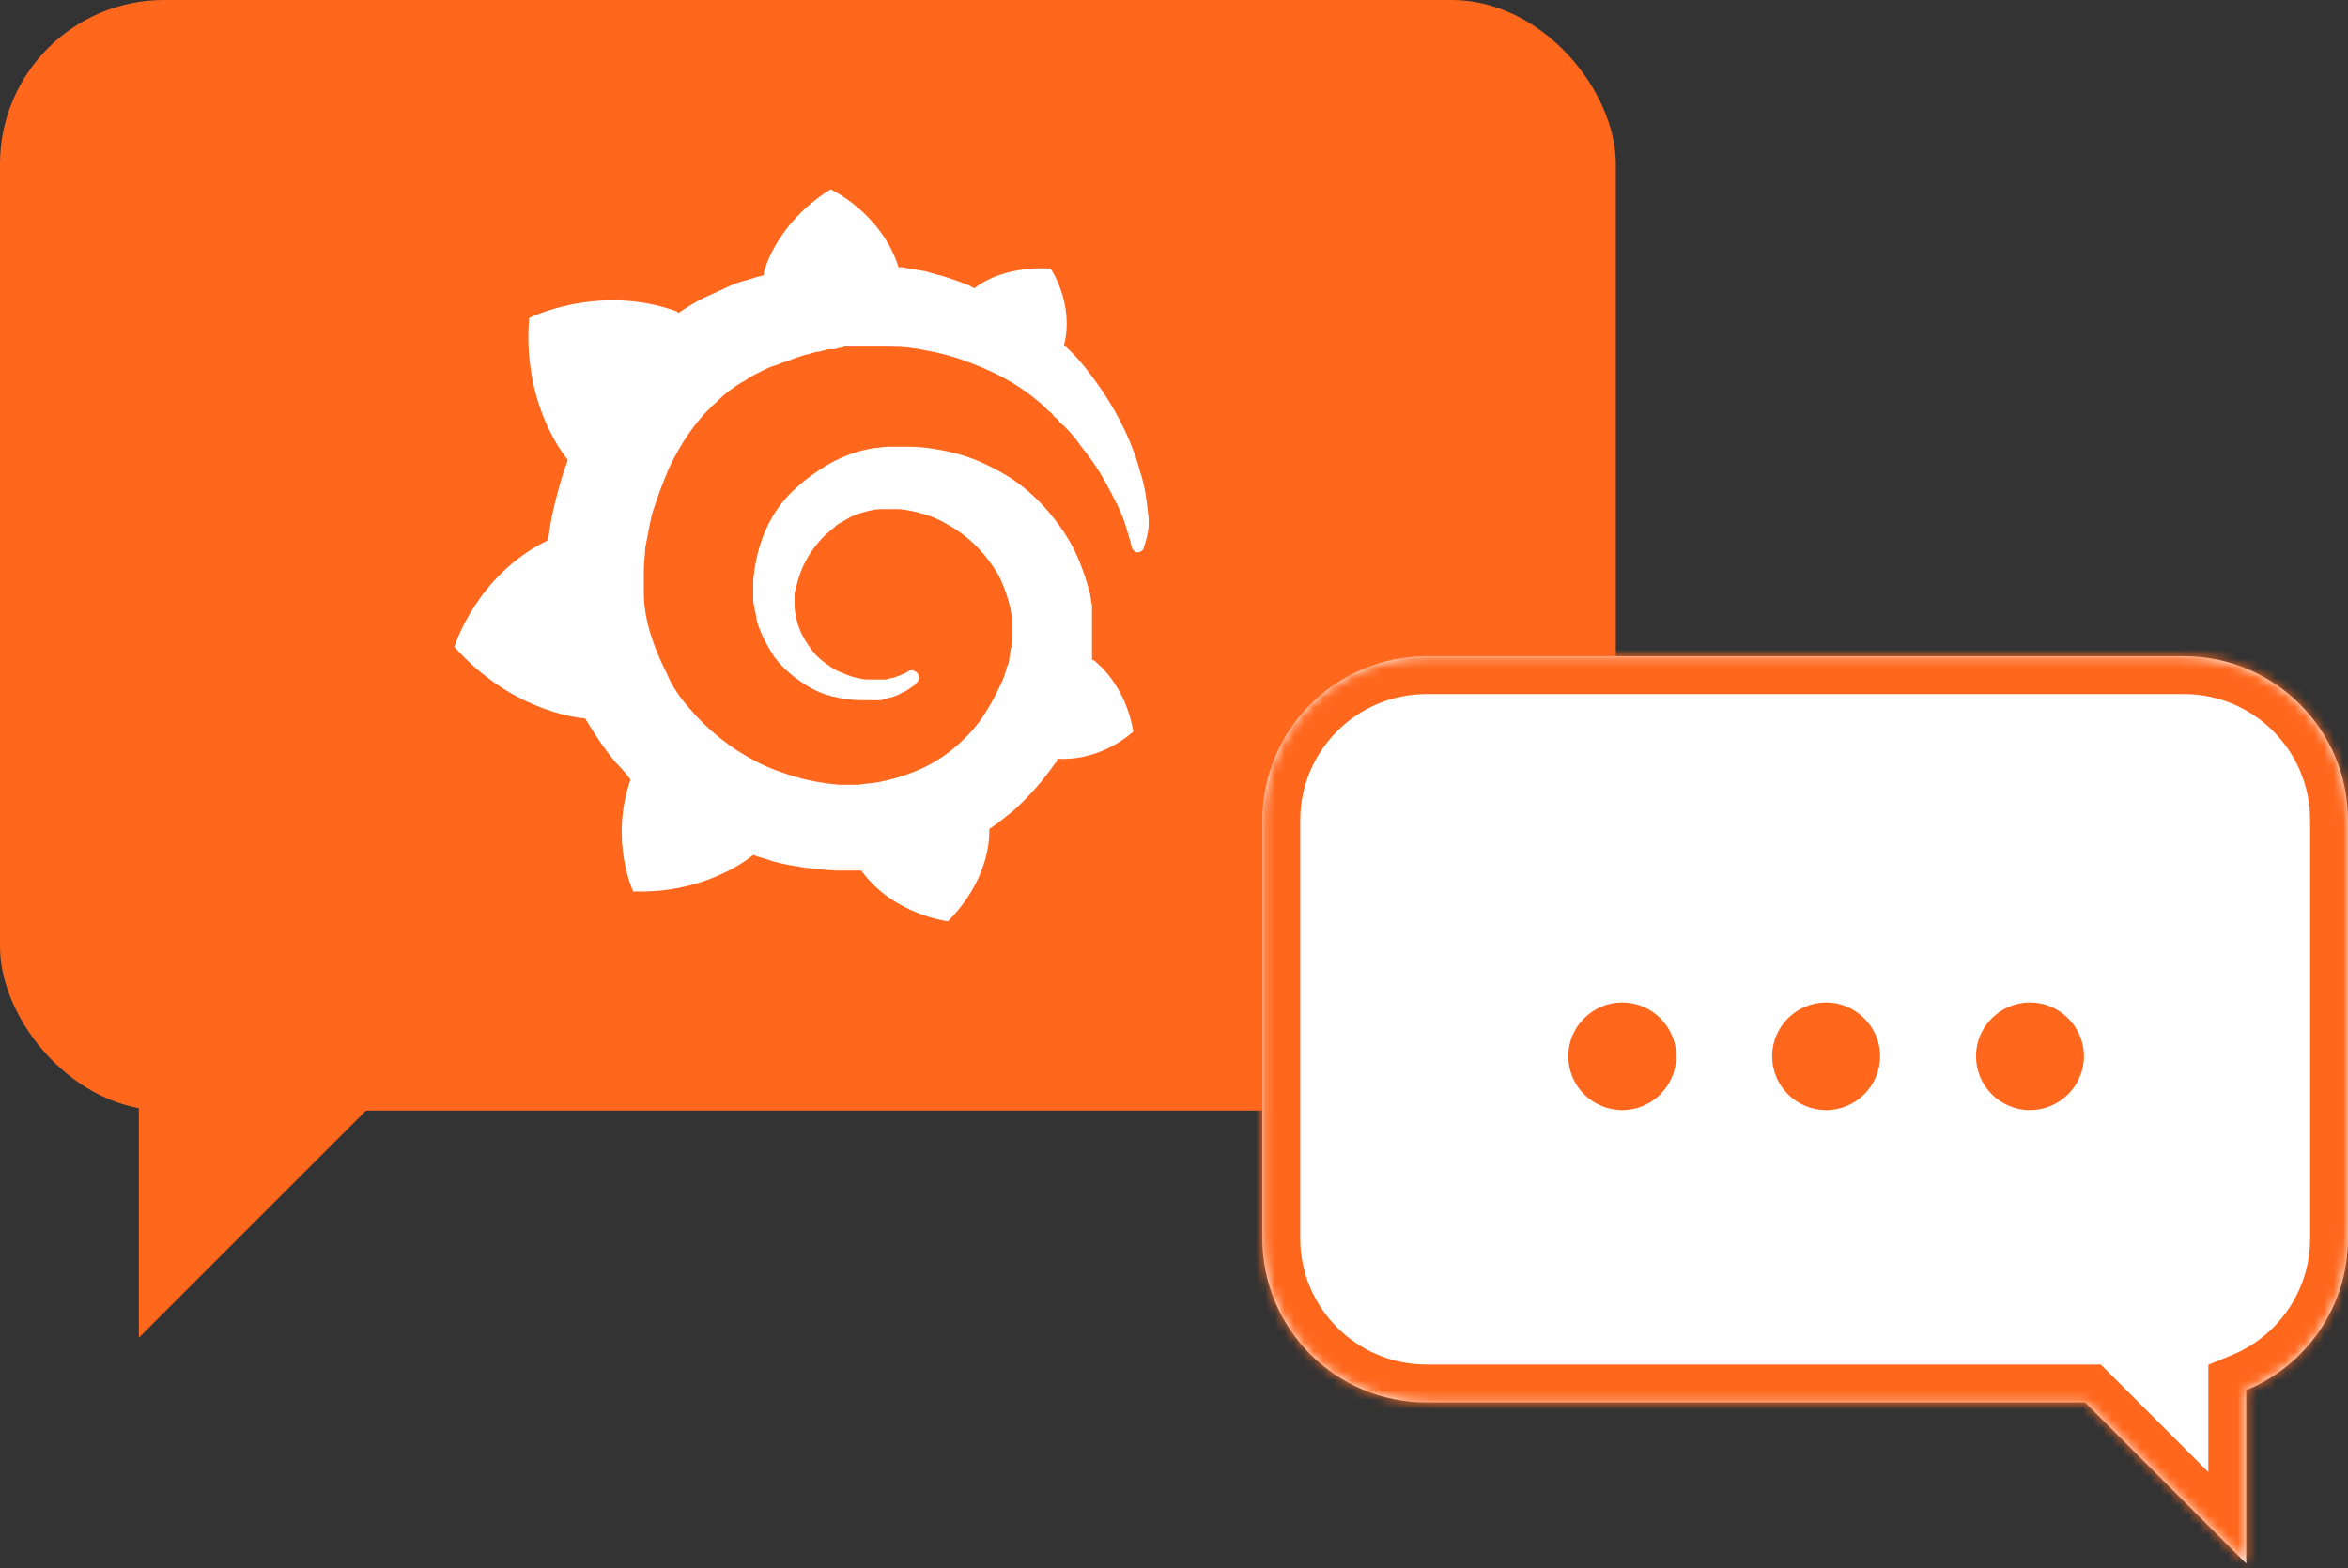
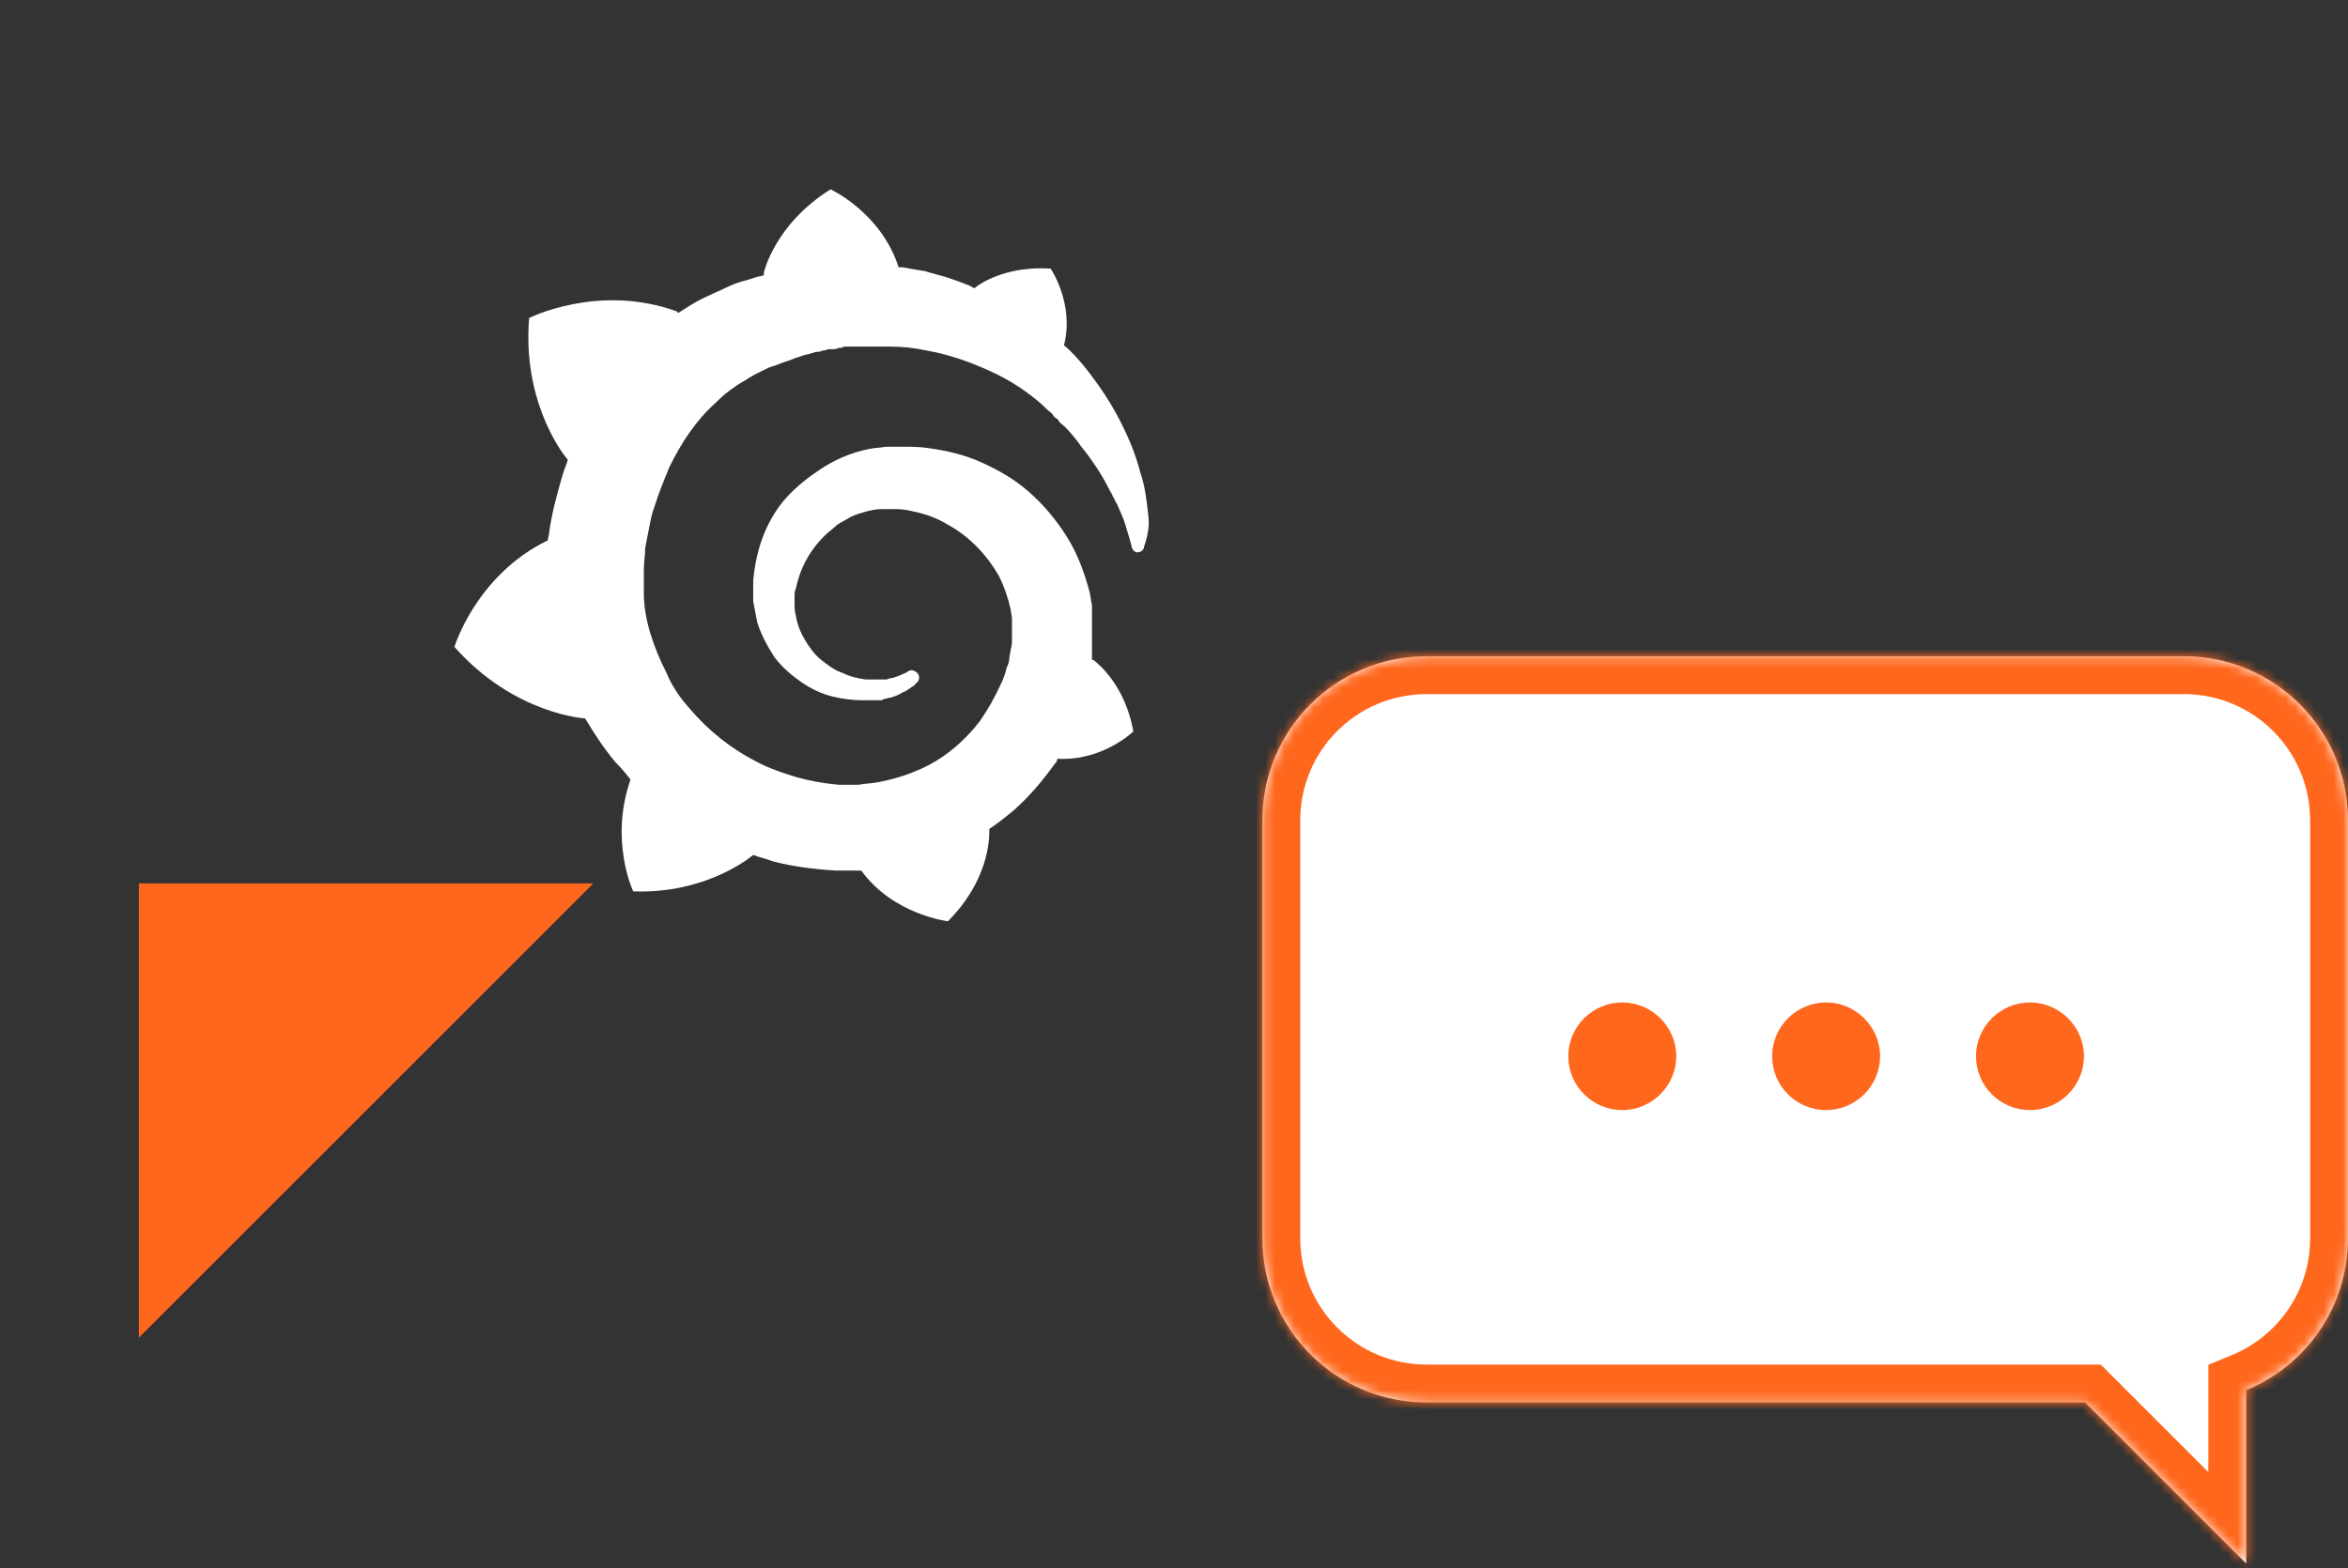
<svg xmlns="http://www.w3.org/2000/svg" width="244" height="163" viewBox="0 0 244 163" fill="none">
  <rect x="0" y="0" width="244" height="163" fill="#333333" stroke="none" />
-   <rect width="167.914" height="115.441" rx="17.054" fill="#FF671D" />
  <path d="M119.299 53.329C119.161 52.112 119.022 50.626 118.468 49.004C118.052 47.382 117.359 45.625 116.389 43.733C115.418 41.841 114.171 39.949 112.646 38.057C112.092 37.382 111.399 36.571 110.567 35.895C111.676 31.57 109.181 27.922 109.181 27.922C105.023 27.651 102.251 29.138 101.281 29.949C101.142 29.949 101.004 29.814 100.727 29.678C100.034 29.408 99.341 29.138 98.509 28.867C97.677 28.597 96.984 28.462 96.153 28.192C95.321 28.057 94.489 27.922 93.796 27.786C93.658 27.786 93.519 27.786 93.381 27.786C91.579 22.11 86.312 19.678 86.312 19.678C80.49 23.327 79.382 28.327 79.382 28.327C79.382 28.327 79.382 28.462 79.382 28.597C79.105 28.732 78.689 28.732 78.412 28.867C77.996 29.003 77.58 29.138 77.025 29.273C76.61 29.408 76.194 29.543 75.639 29.814C74.808 30.219 73.838 30.624 73.006 31.03C72.174 31.435 71.343 31.976 70.511 32.516C70.373 32.516 70.373 32.381 70.373 32.381C62.195 29.408 54.988 33.057 54.988 33.057C54.295 41.436 58.175 46.842 59.007 47.788C58.868 48.328 58.591 48.869 58.453 49.409C57.898 51.301 57.344 53.329 57.067 55.356C57.067 55.626 56.928 55.896 56.928 56.167C49.443 59.816 47.226 67.248 47.226 67.248C53.463 74.276 60.809 74.681 60.809 74.681C61.779 76.303 62.749 77.79 63.997 79.276C64.551 79.817 65.106 80.493 65.521 81.033C63.304 87.385 65.799 92.655 65.799 92.655C72.729 92.926 77.303 89.682 78.273 88.871C78.966 89.142 79.659 89.277 80.352 89.547C82.431 90.088 84.649 90.358 86.866 90.493C87.421 90.493 87.975 90.493 88.529 90.493H88.807H88.945H89.222H89.5C92.826 95.088 98.509 95.764 98.509 95.764C102.667 91.574 102.806 87.385 102.806 86.439C102.806 86.304 102.806 86.304 102.806 86.304V86.168C103.637 85.628 104.469 84.952 105.3 84.276C106.964 82.79 108.35 81.168 109.597 79.411C109.736 79.276 109.874 79.141 109.874 78.871C114.587 79.141 117.775 76.033 117.775 76.033C116.943 71.303 114.171 69.005 113.617 68.6C113.617 68.6 113.617 68.6 113.478 68.6C113.478 68.329 113.478 68.059 113.478 67.789C113.478 67.248 113.478 66.708 113.478 66.302V65.627V65.492V65.356C113.478 65.221 113.478 65.221 113.478 65.221V64.951V64.546C113.478 64.41 113.478 64.275 113.478 64.14C113.478 64.005 113.478 63.87 113.478 63.735V63.329V62.924C113.339 62.383 113.339 61.843 113.201 61.437C112.646 59.41 111.953 57.518 110.845 55.761C109.736 54.004 108.488 52.518 106.964 51.166C105.439 49.815 103.776 48.869 101.974 48.058C100.172 47.247 98.37 46.842 96.43 46.571C95.46 46.436 94.628 46.436 93.658 46.436H93.381H93.242H93.103H92.965H92.688C92.549 46.436 92.41 46.436 92.272 46.436C91.856 46.436 91.302 46.571 90.886 46.571C89.084 46.842 87.282 47.517 85.757 48.463C84.233 49.409 82.847 50.49 81.738 51.707C80.629 52.923 79.797 54.41 79.243 55.896C78.689 57.383 78.412 58.87 78.273 60.356C78.273 60.761 78.273 61.032 78.273 61.437C78.273 61.572 78.273 61.572 78.273 61.708V61.978C78.273 62.113 78.273 62.383 78.273 62.518C78.412 63.194 78.55 64.005 78.689 64.681C79.105 66.032 79.797 67.248 80.49 68.329C81.322 69.411 82.292 70.222 83.263 70.897C84.233 71.573 85.342 72.114 86.451 72.384C87.559 72.654 88.529 72.789 89.638 72.789C89.777 72.789 89.915 72.789 90.054 72.789H90.193H90.331C90.47 72.789 90.609 72.789 90.609 72.789C90.609 72.789 90.609 72.789 90.747 72.789H90.886H91.024C91.163 72.789 91.302 72.789 91.44 72.789C91.579 72.789 91.717 72.789 91.856 72.654C92.133 72.654 92.272 72.519 92.549 72.519C92.965 72.384 93.381 72.249 93.796 71.978C94.212 71.843 94.489 71.573 94.905 71.303C95.044 71.303 95.044 71.168 95.182 71.032C95.598 70.762 95.598 70.222 95.321 69.951C95.044 69.681 94.628 69.546 94.351 69.816C94.212 69.816 94.212 69.951 94.074 69.951C93.796 70.086 93.519 70.222 93.103 70.357C92.826 70.492 92.41 70.492 92.133 70.627C91.995 70.627 91.717 70.627 91.579 70.627C91.44 70.627 91.44 70.627 91.302 70.627C91.163 70.627 91.163 70.627 91.024 70.627C90.886 70.627 90.886 70.627 90.747 70.627C90.609 70.627 90.47 70.627 90.47 70.627H90.331H90.193C90.054 70.627 90.054 70.627 89.915 70.627C89.084 70.492 88.391 70.357 87.559 69.951C86.728 69.681 86.035 69.14 85.342 68.6C84.649 68.059 84.094 67.248 83.678 66.573C83.263 65.897 82.847 64.951 82.708 64.005C82.57 63.599 82.57 63.059 82.57 62.654C82.57 62.518 82.57 62.383 82.57 62.248V62.113V61.978C82.57 61.708 82.57 61.437 82.708 61.167C83.124 59.14 84.094 57.248 85.757 55.626C86.173 55.221 86.589 54.95 87.005 54.545C87.421 54.275 87.975 54.004 88.391 53.734C88.945 53.464 89.5 53.329 89.915 53.193C90.47 53.058 91.024 52.923 91.579 52.923C91.856 52.923 92.133 52.923 92.41 52.923C92.549 52.923 92.549 52.923 92.549 52.923H92.826H92.965H93.242C93.796 52.923 94.489 53.058 95.044 53.193C96.291 53.464 97.4 53.869 98.509 54.545C100.727 55.761 102.528 57.653 103.776 59.816C104.33 60.897 104.746 62.113 105.023 63.329C105.023 63.599 105.162 64.005 105.162 64.275V64.546V64.816C105.162 64.951 105.162 64.951 105.162 65.086C105.162 65.221 105.162 65.221 105.162 65.356V65.627V65.897C105.162 66.032 105.162 66.302 105.162 66.438C105.162 66.843 105.162 67.113 105.023 67.519C105.023 67.789 104.885 68.194 104.885 68.465C104.885 68.735 104.746 69.14 104.607 69.411C104.469 70.086 104.192 70.762 103.914 71.303C103.36 72.519 102.667 73.735 101.835 74.952C100.172 77.114 97.954 79.006 95.321 80.087C94.074 80.628 92.688 81.033 91.302 81.303C90.609 81.439 89.915 81.439 89.222 81.574H89.084H88.945H88.668H88.391H88.252C88.252 81.574 88.391 81.574 88.252 81.574C87.837 81.574 87.559 81.574 87.144 81.574C85.619 81.439 84.094 81.168 82.708 80.763C81.322 80.357 79.797 79.817 78.55 79.141C75.917 77.79 73.56 75.898 71.62 73.6C70.65 72.519 69.818 71.303 69.264 69.951C68.571 68.6 68.016 67.248 67.6 65.897C67.185 64.546 66.907 63.059 66.907 61.708V61.437V61.302V61.032V60.221V60.086V59.816V59.68C66.907 59.545 66.907 59.275 66.907 59.14C66.907 58.464 67.046 57.653 67.046 56.977C67.185 56.302 67.323 55.491 67.462 54.815C67.6 54.139 67.739 53.329 68.016 52.653C68.432 51.301 68.987 49.95 69.541 48.599C70.788 46.031 72.313 43.733 74.253 41.977C74.669 41.571 75.224 41.031 75.778 40.625C76.332 40.22 76.887 39.814 77.441 39.544C77.996 39.139 78.55 38.868 79.105 38.598C79.382 38.463 79.659 38.328 79.936 38.192C80.075 38.192 80.213 38.057 80.352 38.057C80.49 38.057 80.629 37.922 80.768 37.922C81.322 37.652 82.015 37.517 82.57 37.246C82.708 37.246 82.847 37.111 82.985 37.111C83.124 37.111 83.263 36.976 83.401 36.976C83.678 36.841 84.094 36.841 84.371 36.706C84.51 36.706 84.649 36.571 84.926 36.571C85.064 36.571 85.203 36.571 85.48 36.436C85.619 36.436 85.757 36.436 86.035 36.3H86.312H86.589C86.728 36.3 86.866 36.3 87.144 36.165C87.282 36.165 87.559 36.165 87.698 36.03C87.837 36.03 88.114 36.03 88.252 36.03C88.391 36.03 88.529 36.03 88.668 36.03H88.945H89.084H89.222C89.361 36.03 89.638 36.03 89.777 36.03H90.054C90.054 36.03 90.193 36.03 90.054 36.03H90.193C90.331 36.03 90.47 36.03 90.609 36.03C91.302 36.03 91.856 36.03 92.549 36.03C93.796 36.03 95.044 36.165 96.291 36.436C98.647 36.841 100.865 37.652 102.944 38.598C105.023 39.544 106.825 40.76 108.35 42.112C108.488 42.247 108.488 42.247 108.627 42.382C108.766 42.517 108.766 42.517 108.904 42.652C109.043 42.787 109.32 42.922 109.459 43.193C109.597 43.463 109.874 43.463 110.013 43.733C110.152 44.004 110.429 44.139 110.567 44.274C111.26 44.95 111.815 45.625 112.369 46.436C113.478 47.788 114.448 49.274 115.141 50.626C115.141 50.761 115.28 50.761 115.28 50.896C115.28 51.031 115.418 51.031 115.418 51.166C115.557 51.301 115.557 51.437 115.696 51.707C115.834 51.842 115.834 51.977 115.973 52.247C116.111 52.383 116.111 52.518 116.25 52.788C116.527 53.464 116.805 54.004 116.943 54.545C117.22 55.491 117.498 56.302 117.636 56.977C117.775 57.248 118.052 57.518 118.329 57.383C118.606 57.383 118.884 57.113 118.884 56.842C119.438 55.221 119.438 54.275 119.299 53.329Z" fill="white" />
-   <path d="M61.656 91.828H14.43V139.054L61.656 91.828Z" fill="#FF671D" />
+   <path d="M61.656 91.828H14.43V139.054L61.656 91.828" fill="#FF671D" />
  <mask id="path-4-inside-1_33862_36045" fill="white">
    <path fill-rule="evenodd" clip-rule="evenodd" d="M148.237 68.216C138.818 68.216 131.183 75.851 131.183 85.27V128.724C131.183 138.142 138.818 145.778 148.237 145.778H216.677L233.423 162.524V144.505C239.63 141.954 244 135.85 244 128.724V85.27C244 75.851 236.365 68.216 226.946 68.216H148.237Z" />
  </mask>
  <path fill-rule="evenodd" clip-rule="evenodd" d="M148.237 68.216C138.818 68.216 131.183 75.851 131.183 85.27V128.724C131.183 138.142 138.818 145.778 148.237 145.778H216.677L233.423 162.524V144.505C239.63 141.954 244 135.85 244 128.724V85.27C244 75.851 236.365 68.216 226.946 68.216H148.237Z" fill="white" />
  <path d="M216.677 145.778L219.46 142.995L218.307 141.842H216.677V145.778ZM233.423 162.524L230.641 165.307L237.359 172.025V162.524H233.423ZM233.423 144.505L231.928 140.864L229.488 141.867V144.505H233.423ZM135.118 85.27C135.118 78.025 140.991 72.151 148.237 72.151V64.28C136.644 64.28 127.247 73.678 127.247 85.27H135.118ZM135.118 128.724V85.27H127.247V128.724H135.118ZM148.237 141.842C140.991 141.842 135.118 135.969 135.118 128.724H127.247C127.247 140.316 136.644 149.713 148.237 149.713V141.842ZM216.677 141.842H148.237V149.713H216.677V141.842ZM236.206 159.741L219.46 142.995L213.894 148.56L230.641 165.307L236.206 159.741ZM229.488 144.505V162.524H237.359V144.505H229.488ZM240.064 128.724C240.064 134.199 236.709 138.9 231.928 140.864L234.919 148.145C242.55 145.009 247.935 137.5 247.935 128.724H240.064ZM240.064 85.27V128.724H247.935V85.27H240.064ZM226.946 72.151C234.191 72.151 240.064 78.025 240.064 85.27H247.935C247.935 73.677 238.538 64.28 226.946 64.28V72.151ZM148.237 72.151H226.946V64.28H148.237V72.151Z" fill="#FF671D" mask="url(#path-4-inside-1_33862_36045)" />
  <path d="M168.583 115.393C171.64 115.393 174.193 112.897 174.193 109.783C174.193 106.726 171.64 104.202 168.583 104.202C165.497 104.202 162.973 106.726 162.973 109.783C162.973 112.897 165.497 115.393 168.583 115.393ZM189.767 115.393C192.824 115.393 195.377 112.897 195.377 109.783C195.377 106.726 192.824 104.202 189.767 104.202C186.682 104.202 184.157 106.726 184.157 109.783C184.157 112.897 186.682 115.393 189.767 115.393ZM210.951 115.393C214.009 115.393 216.561 112.897 216.561 109.783C216.561 106.726 214.009 104.202 210.951 104.202C207.866 104.202 205.342 106.726 205.342 109.783C205.342 112.897 207.866 115.393 210.951 115.393Z" fill="#FF671D" />
</svg>